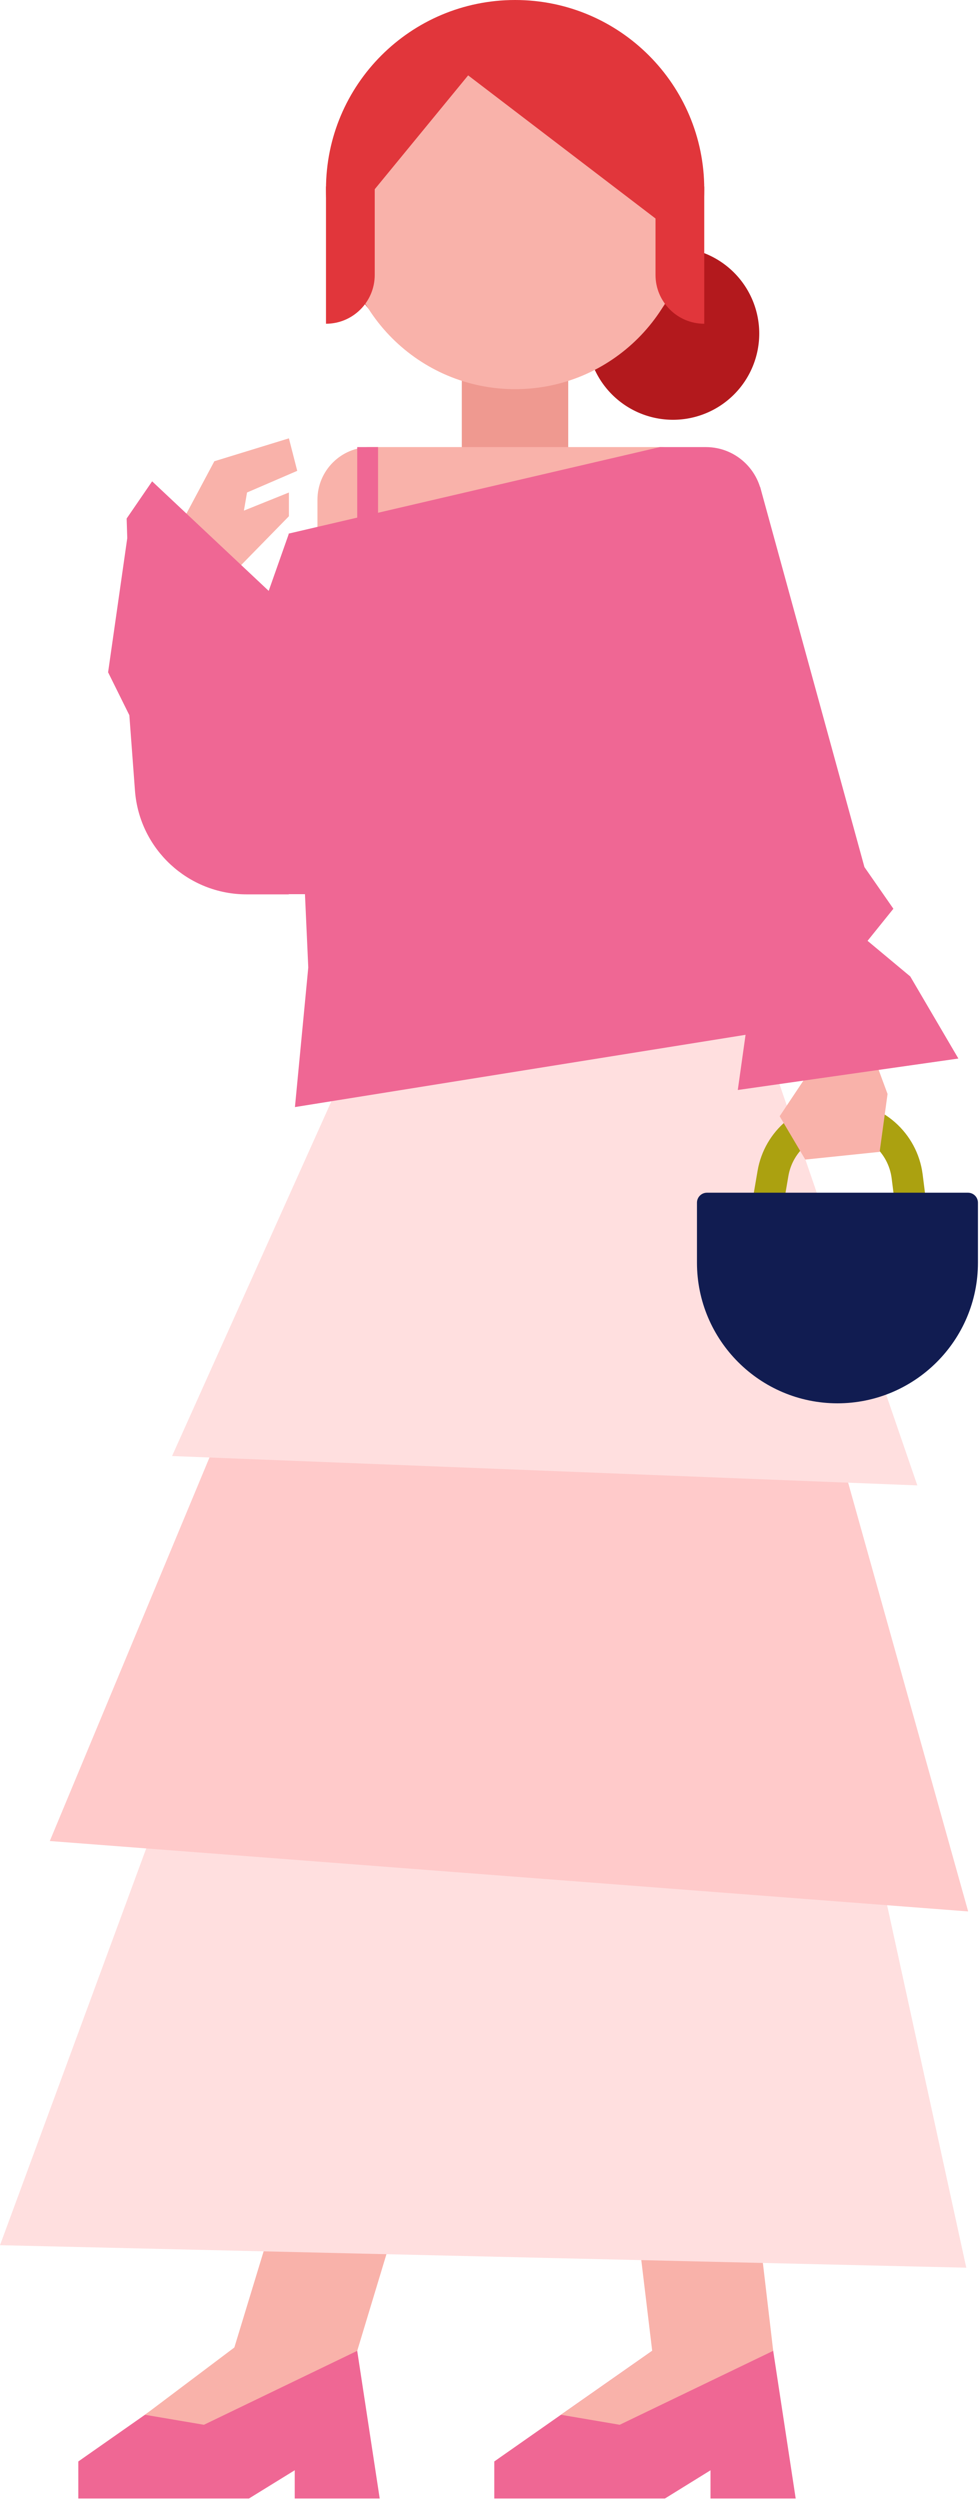
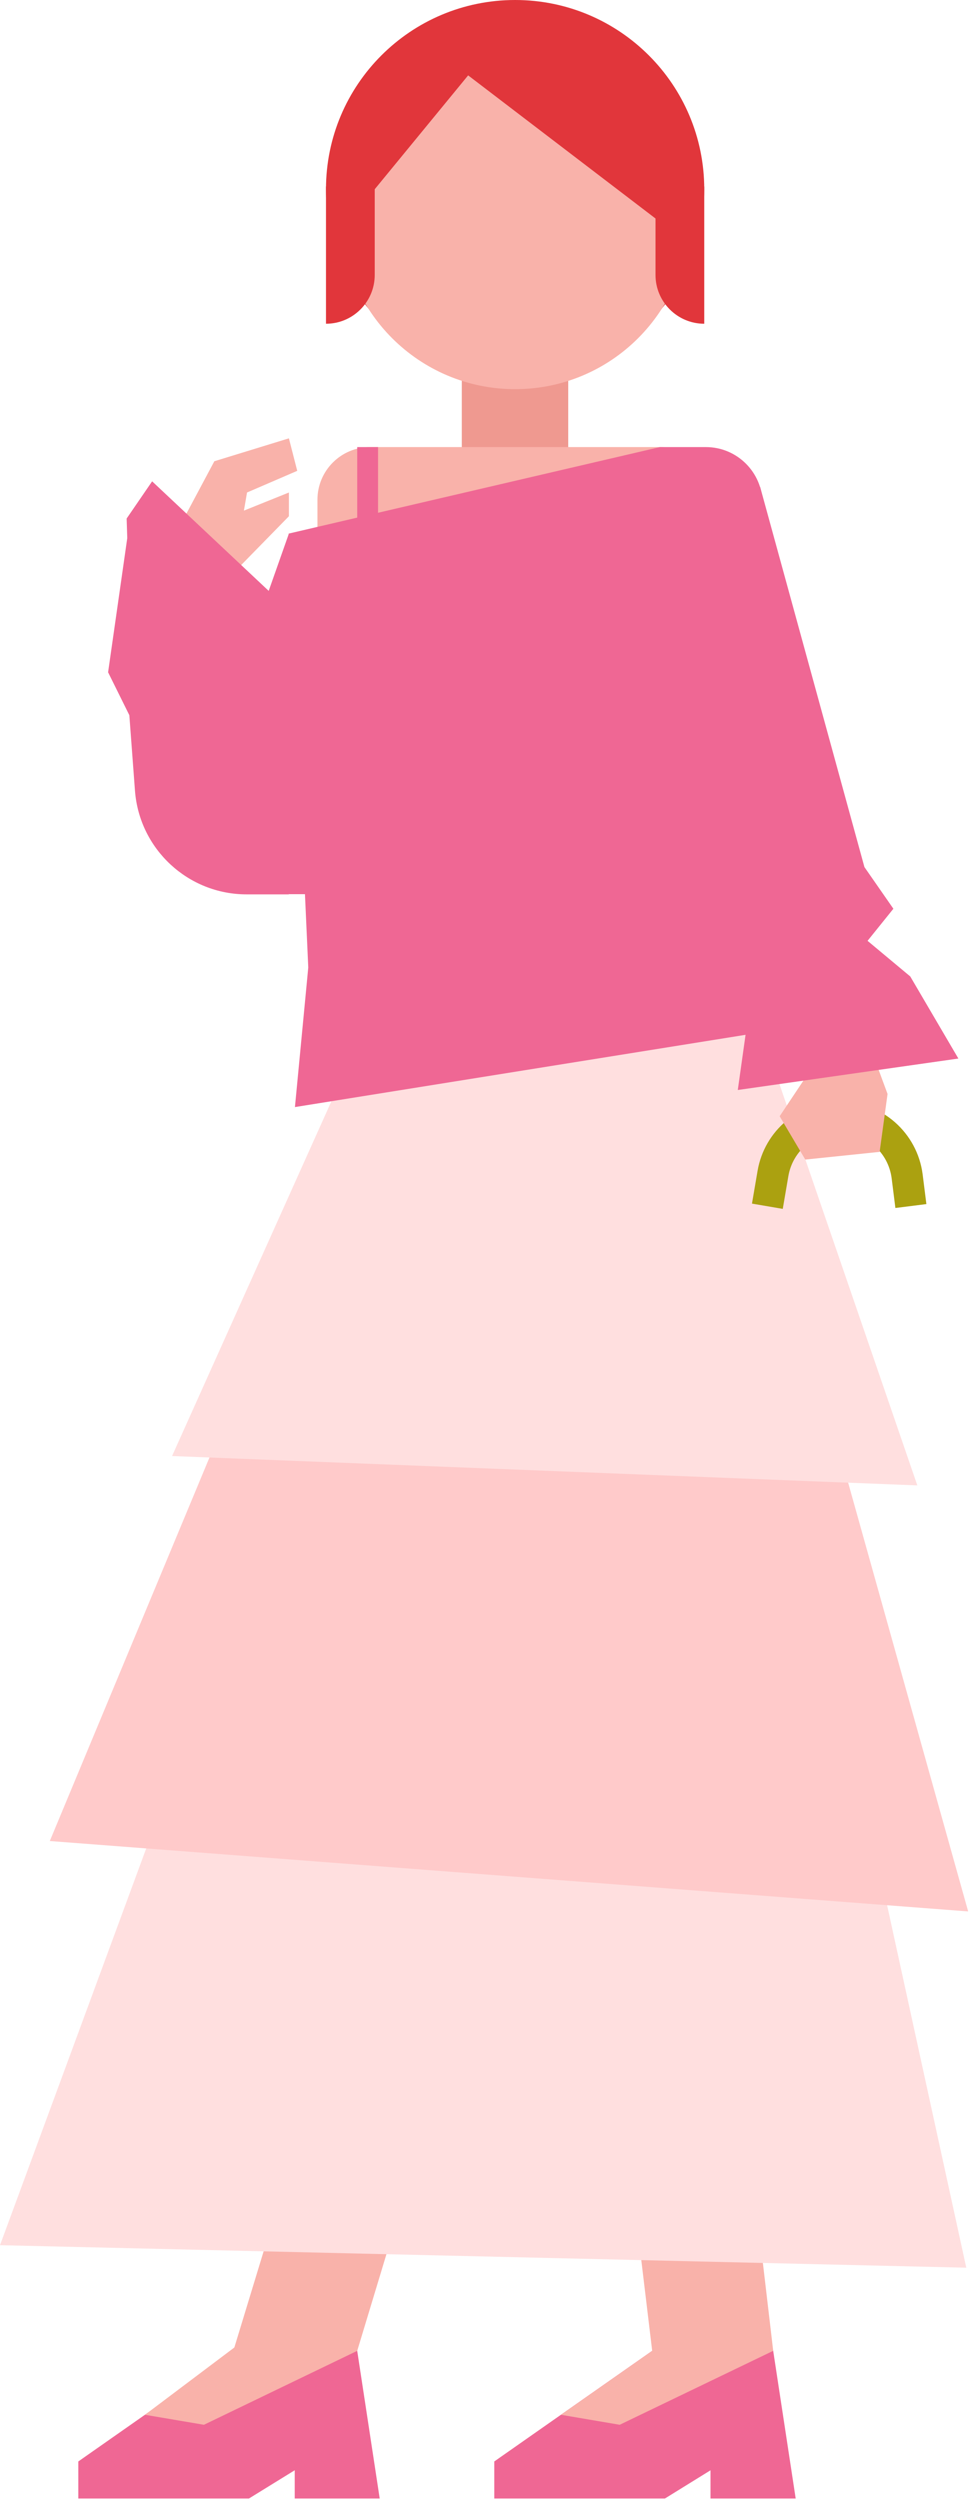
<svg xmlns="http://www.w3.org/2000/svg" width="94" height="240" fill="none">
  <path d="m54.56 43.3-5.1 4.54-5.12-4.54V33.08h10.22V43.3Z" fill="#EF9990" />
-   <path d="M64.62 40.3a8.28 8.28 0 1 0 0-16.56 8.28 8.28 0 0 0 0 16.56Z" fill="#B3191D" />
  <path d="M67.62 18.16C67.62 8.13 59.49 0 49.46 0 39.432 0 31.3 8.13 31.3 18.16s8.131 18.16 18.16 18.16c10.03 0 18.16-8.13 18.16-18.16Z" fill="#E1363B" />
  <path d="M49.46 37.36c9.223 0 16.7-7.477 16.7-16.7 0-9.223-7.477-16.7-16.7-16.7-9.223 0-16.7 7.477-16.7 16.7 0 9.223 7.477 16.7 16.7 16.7Zm-13.92 5.56h27.84c2.8 0 5.06 2.26 5.06 5.06v35.94H30.48V47.98c0-2.8 2.26-5.06 5.06-5.06Zm27.22 183.92 11.48-1.16-6.98-59.4H55.48l7.28 60.56Z" fill="#F9B2AA" />
  <path d="M76.4 239.86h-8.18v-14.18h6.02l2.16 14.18Z" fill="#EF6794" />
  <path d="M74.24 225.68H62.62L47.46 236.3v3.56h16.38l6.56-4.06 3.84-10.12Z" fill="#EF6794" />
  <path d="m59.501 232.78-5.64-.96 8.76-6.14 4.4-2.04 7.22 2.04-14.74 7.1Zm-37.481-5.84 12.28-1.26 16.96-56.08H39.48l-17.46 57.34Z" fill="#F9B2AA" />
  <path d="M36.459 239.86h-8.16v-14.18h6l2.16 14.18Z" fill="#EF6794" />
  <path d="M34.3 225.68H22.68L7.52 236.3v3.56H23.9l6.58-4.06 3.82-10.12Z" fill="#EF6794" />
  <path d="m19.58 232.78-5.66-.96 8.58-6.46 4.86-1.72 6.94 2.04-14.72 7.1Z" fill="#F9B2AA" />
  <path d="M22.04 155.74 0 215.54l92.78 2.16-13.14-60.14-57.6-1.82Z" fill="#FFDFDF" />
  <path d="M26.9 123.62 4.78 176.74l88.18 6.76-17.34-61.94-48.72 2.06Z" fill="#FFCACA" />
  <path d="m33.52 101.94-17 37.84 71.56 2.82-16-46.56-38.56 5.9Z" fill="#FFDFDF" />
  <path d="m27.739 51.22 35.62-8.3h4.42c3 0 5.44 2.44 5.44 5.44V86.1l1.62 12.72-46.52 7.46 1.28-13.4-1.88-41.64.02-.02Z" fill="#EF6794" />
  <path d="M36.3 42.92h-2v9.54h2v-9.54Z" fill="#EF6794" />
  <path d="m73.68 115.8.54-3.16c.54-3.12 3.24-5.4 6.42-5.4 3.28 0 6.04 2.44 6.46 5.68l.36 2.86" stroke="#ABA110" stroke-width="3" stroke-miterlimit="10" />
-   <path d="M80.42 134.72c-7.46 0-13.5-6.06-13.5-13.5v-5.76c0-.54.44-.96.96-.96h25.06c.54 0 .96.44.96.96v5.76c0 7.46-6.06 13.5-13.5 13.5h.02Z" fill="#111C51" />
-   <path d="m77.14 103.74-2.28 3.42 2.46 4.16 7.14-.74.76-5.56-2.76-7.46h-7.6l2.28 6.18Z" fill="#F9B2AA" />
+   <path d="m77.14 103.74-2.28 3.42 2.46 4.16 7.14-.74.76-5.56-2.76-7.46h-7.6Z" fill="#F9B2AA" />
  <path d="m65.74 58.6 7.24-11.88L83 83.24l2.78 4-2.48 3.08 4.1 3.42 4.62 7.88-21.18 3.02 1.84-13.08-2.92-5.24 1.08-7.54-5.1-20.18Zm-32 .82-6-8.2-6.48 18.38 6.48 16.24h3.32l2.68-26.42Z" fill="#EF6794" />
  <path d="m17.52 50.02 3.06-5.74 7.16-2.2.8 3.12-4.82 2.08-.3 1.74 4.32-1.74v2.28l-5.4 5.52-4.82-5.06Z" fill="#F9B2AA" />
  <path d="m14.599 46.2 11.3 10.62.92 8.88-2.04 3.52 2.04 4.06v2.96l.92 9.62h-4.06c-5.62 0-10.3-4.34-10.72-9.96l-.54-7.24-2.04-4.12 1.84-12.88-.06-1.88 2.44-3.56v-.02Z" fill="#EF6794" />
  <path d="m62.94 16.844 2.054-2.706 2.626 3.776V31.08c-2.58 0-4.68-2.1-4.68-4.68v-9.556Zm-26.96 0-2.054-2.706-2.626 3.776V31.08c2.58 0 4.68-2.1 4.68-4.68v-9.556Z" fill="#E1363B" />
  <path d="m41.42 4.54 21.76 16.62 2.56-8.32-4.14-6.6-7.46-3.1-6.54-.44-6.18 1.84Z" fill="#E1363B" />
  <path d="M49.46 1.74 35.876 18.293 32.74 13.7l4.68-7.24 12.04-4.72Z" fill="#E1363B" />
</svg>